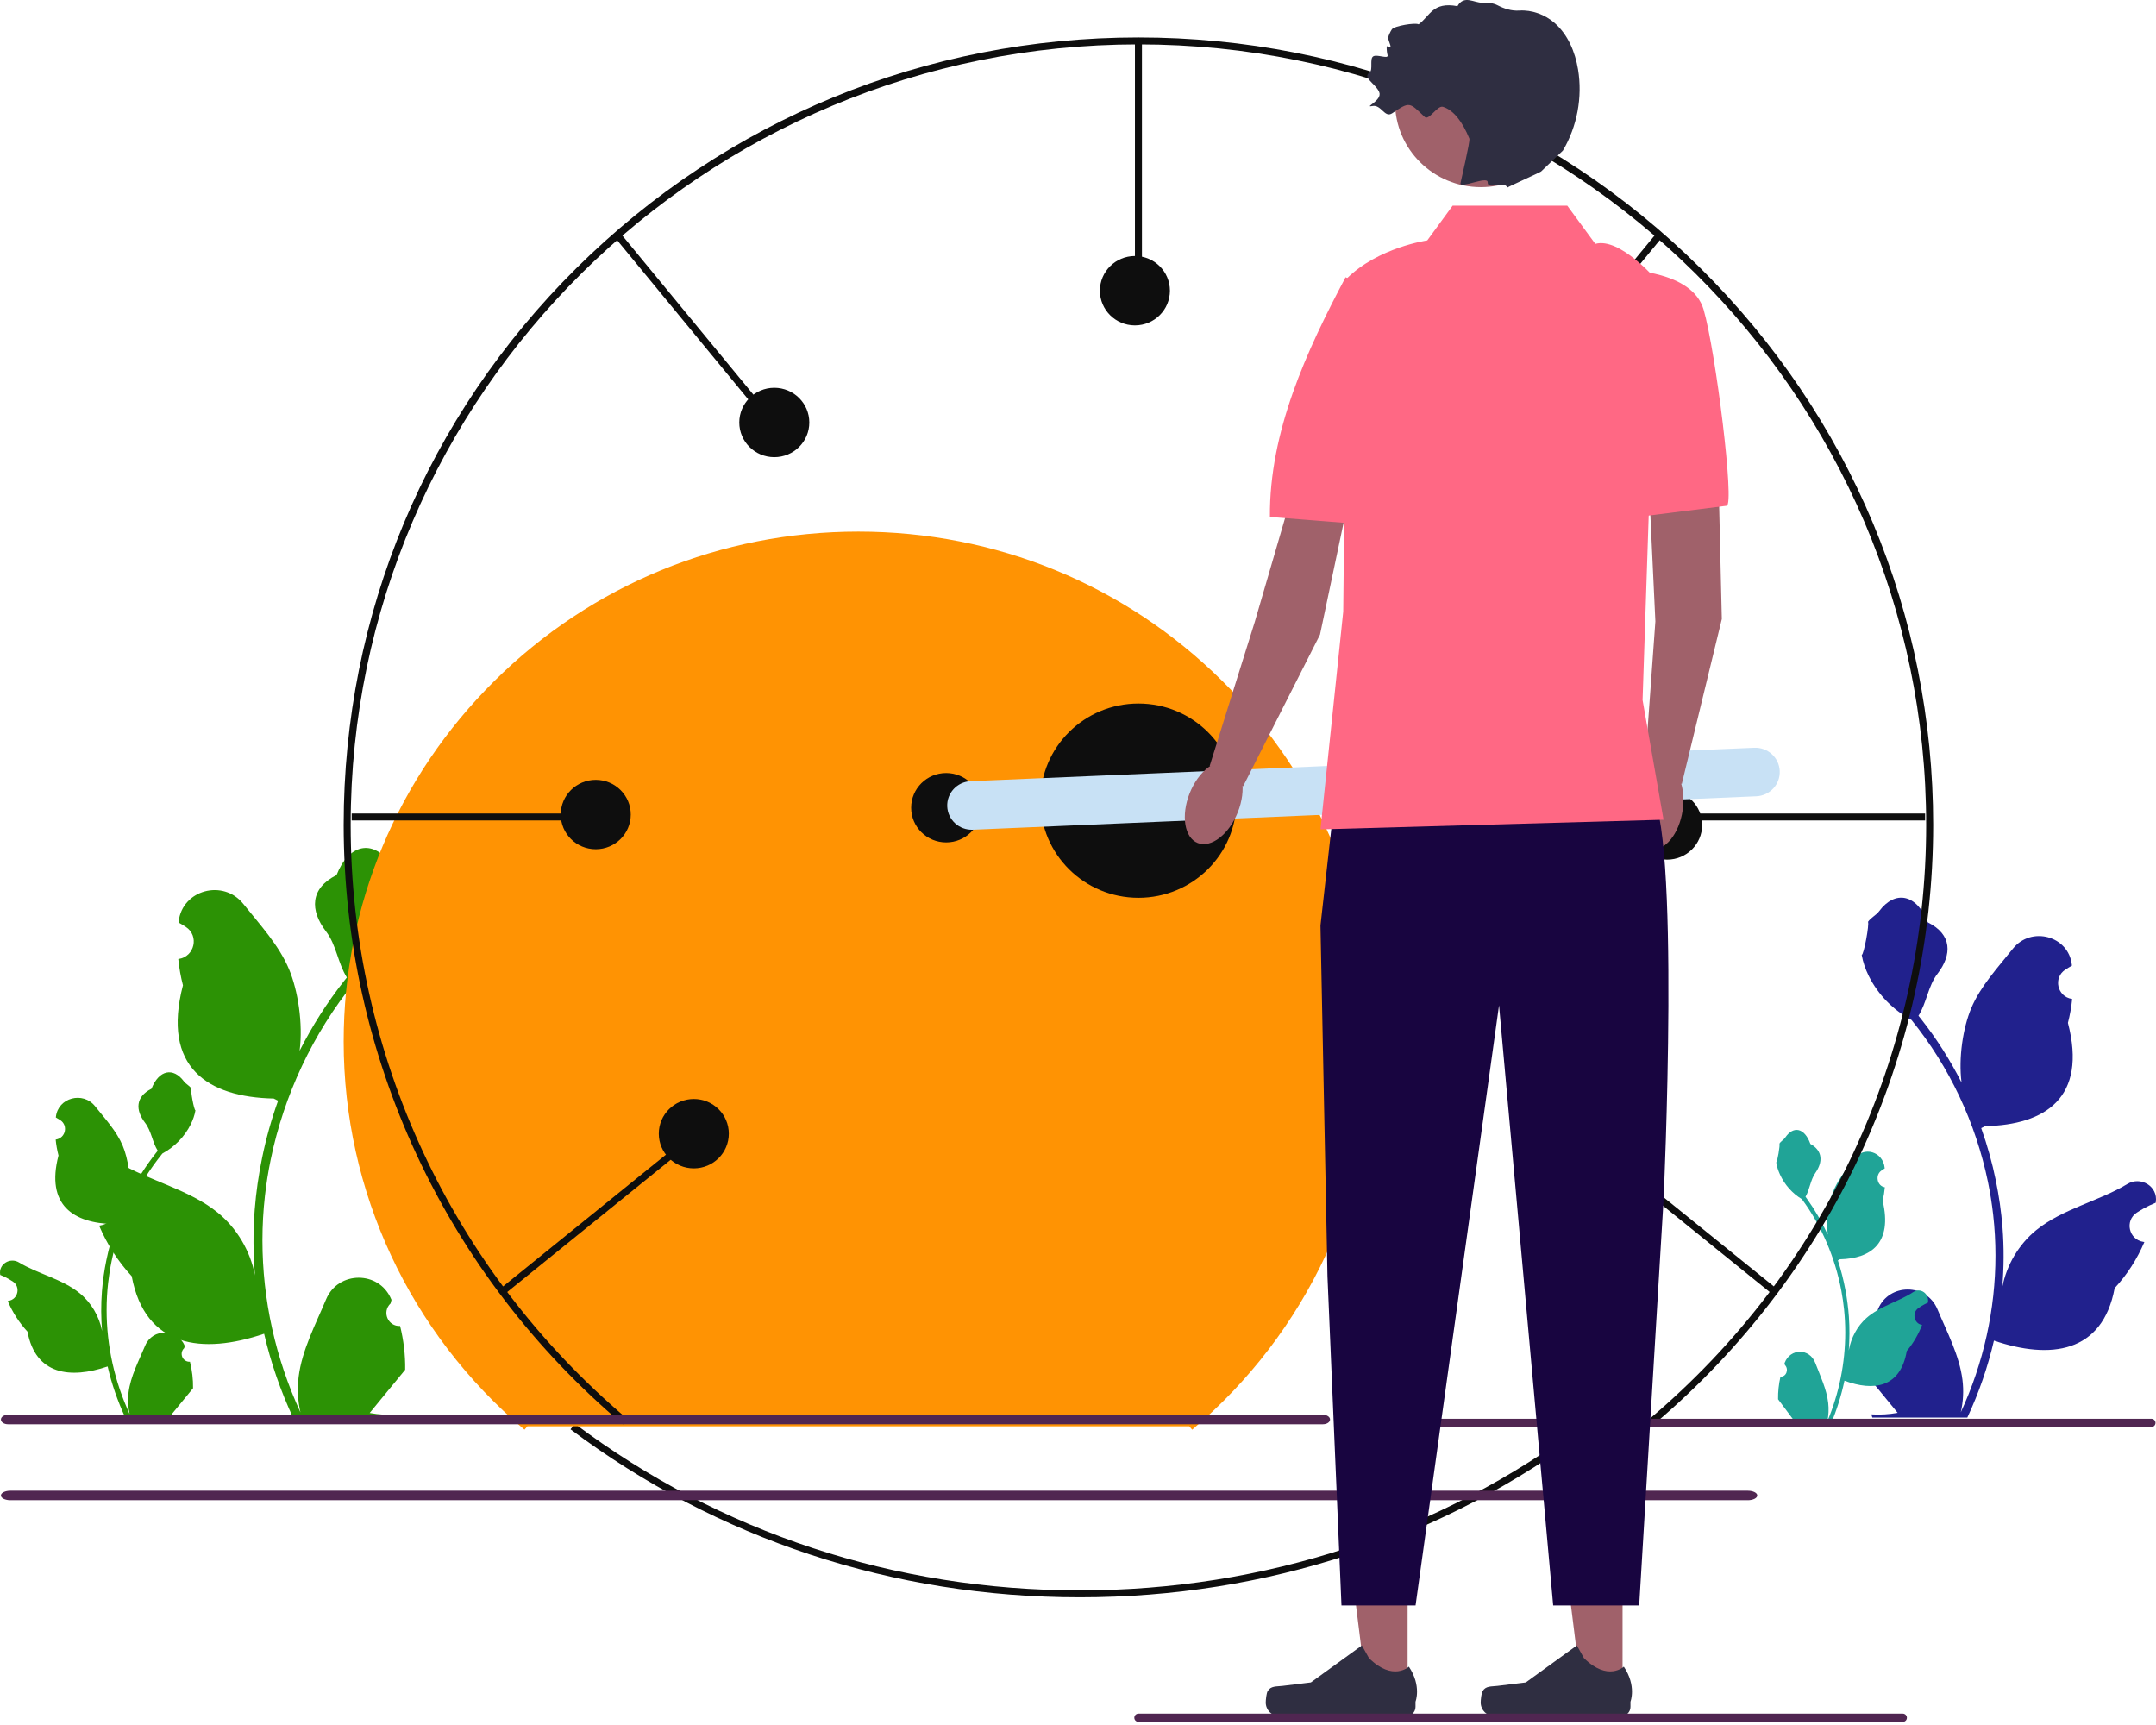
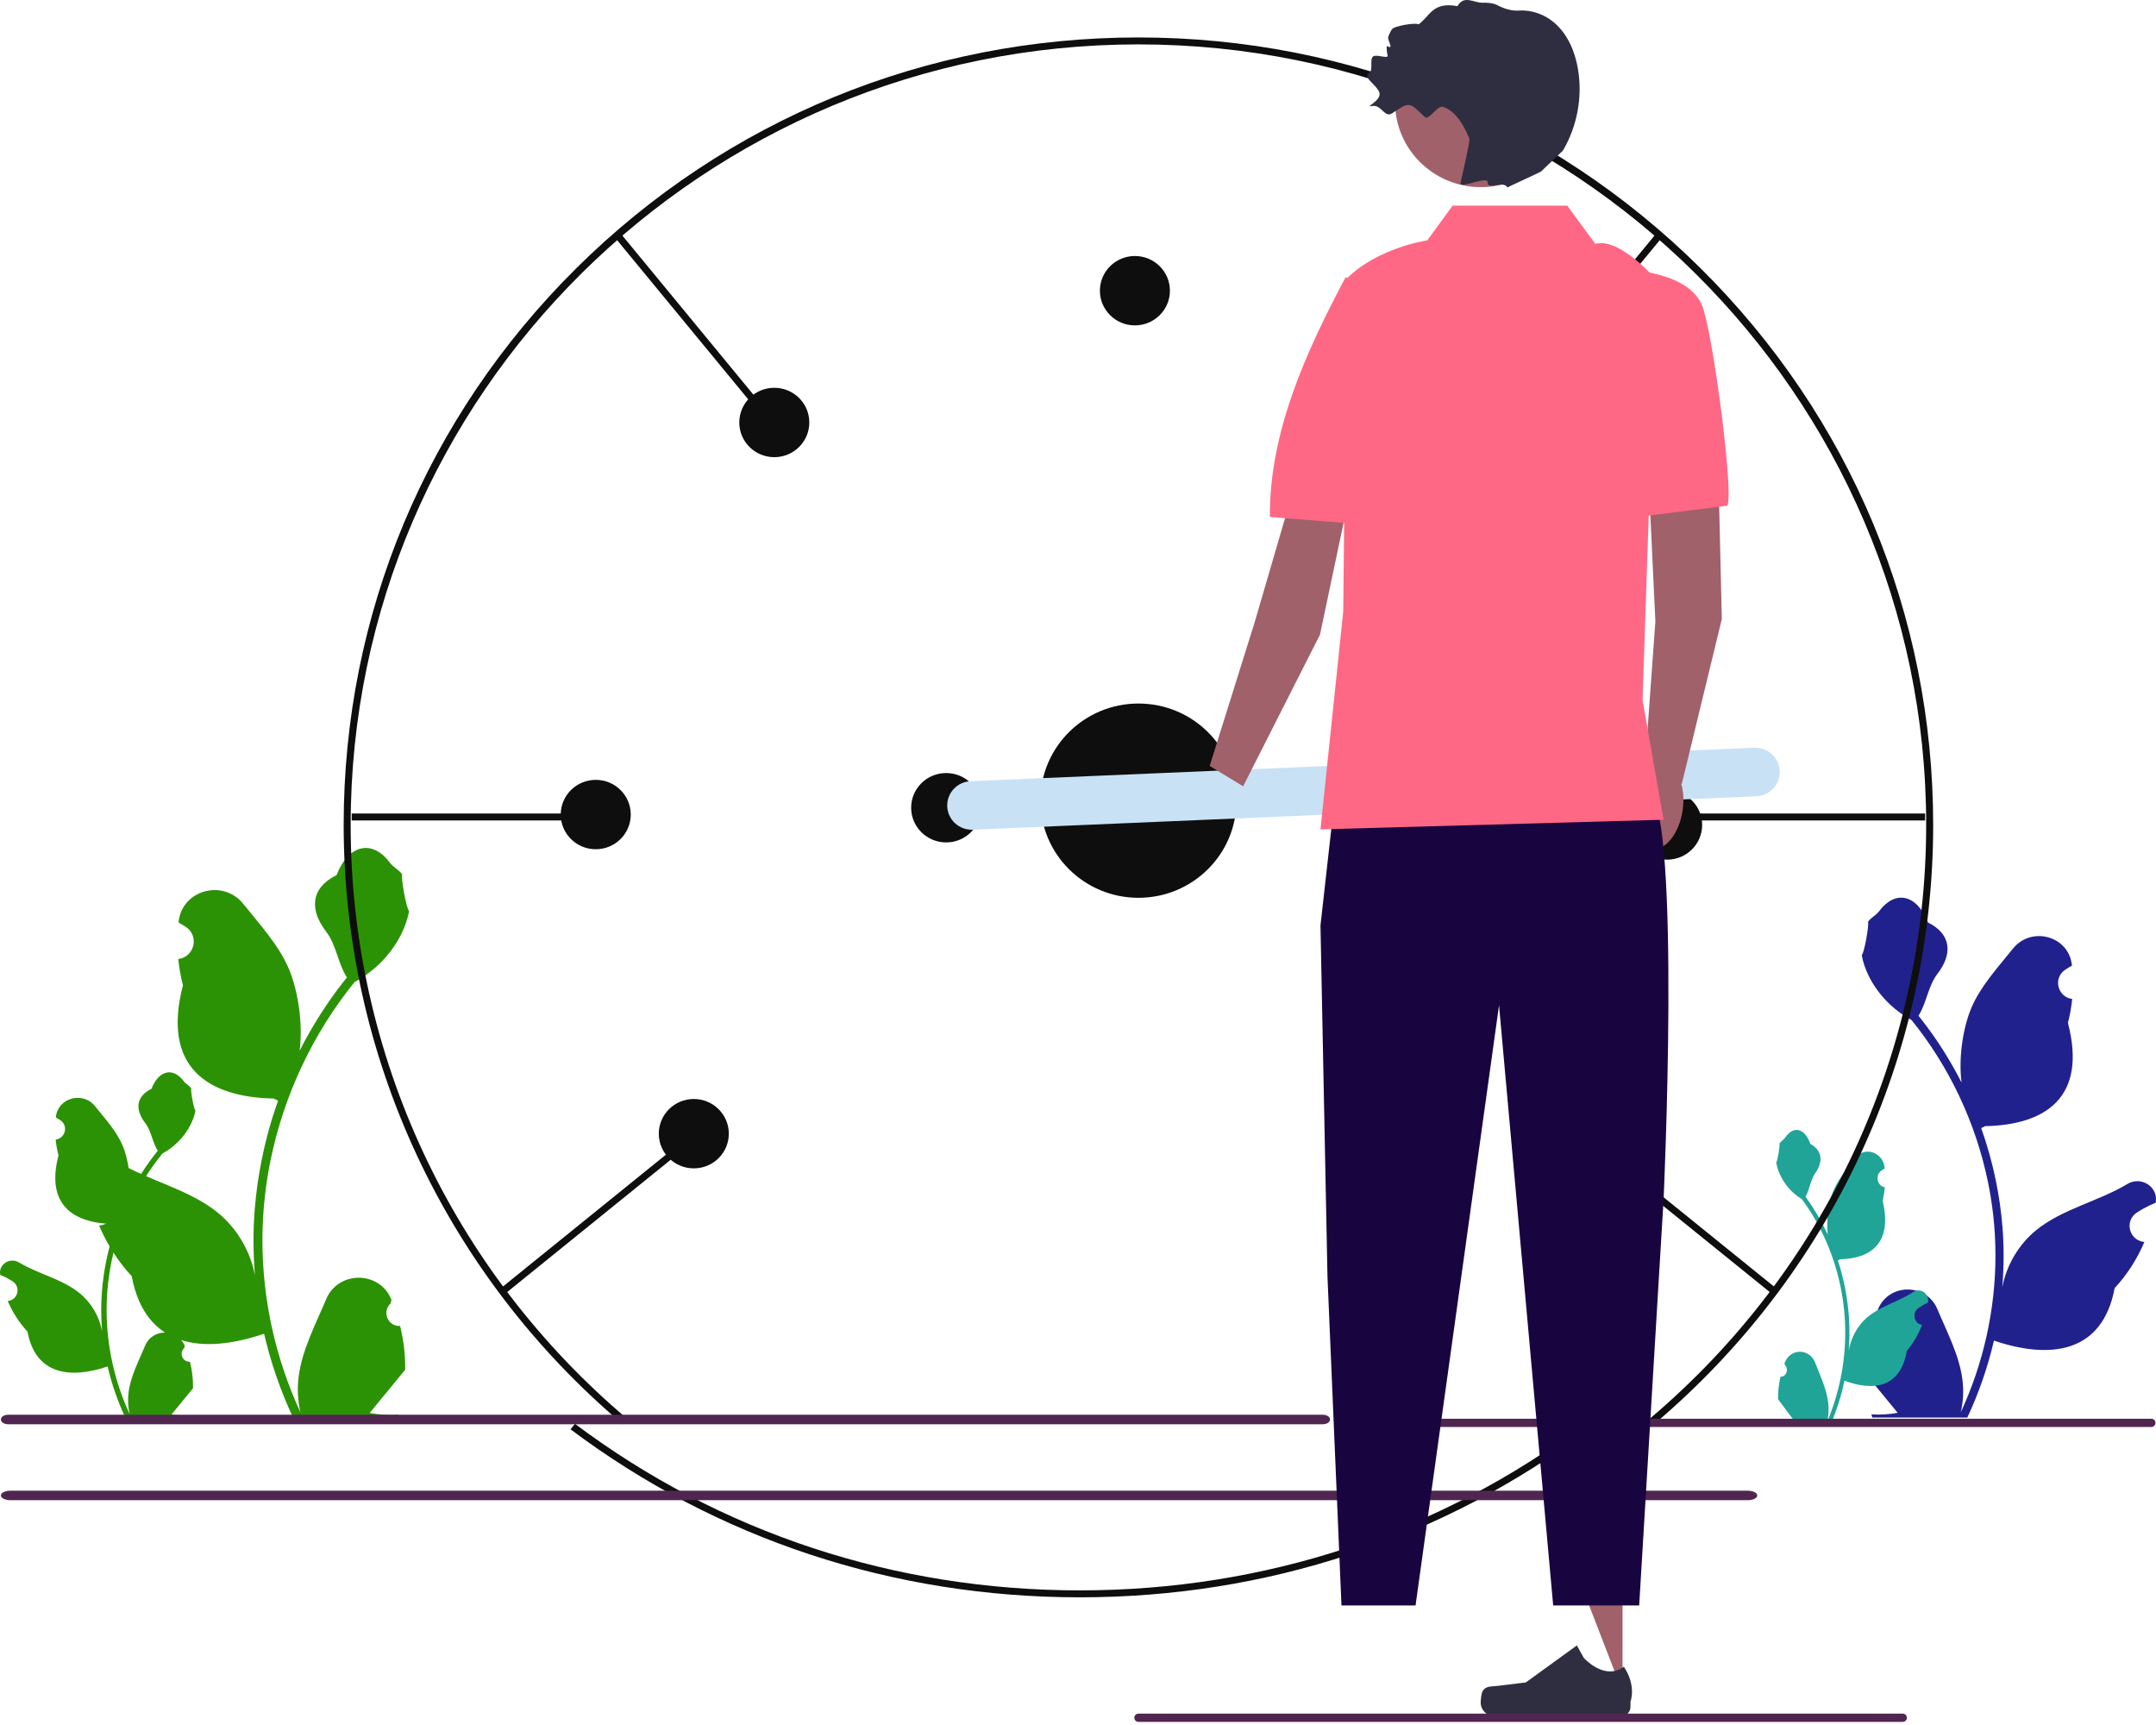
<svg xmlns="http://www.w3.org/2000/svg" width="325" height="260" viewBox="0 0 325 260" fill="none">
  <path d="M162.766 240.755C134.635 240.755 108.09 231.998 86 215.429L86.674 214.606C108.57 231.028 134.882 239.709 162.766 239.709C190.672 239.709 217.001 231.016 238.906 214.57L239.58 215.393C217.481 231.985 190.919 240.755 162.766 240.755Z" fill="#0E0E0E" />
  <path d="M281.879 200.989C283.521 201.091 284.429 199.07 283.187 197.892L283.063 197.405C283.079 197.366 283.096 197.327 283.112 197.288C284.772 193.366 290.4 193.393 292.046 197.321C293.507 200.808 295.368 204.301 295.826 207.987C296.031 209.615 295.939 211.273 295.574 212.87C298.998 205.46 300.8 197.368 300.8 189.231C300.8 187.187 300.687 185.142 300.456 183.103C300.266 181.435 300.004 179.777 299.665 178.134C297.833 169.254 293.865 160.797 288.141 153.733C285.39 152.243 283.096 149.913 281.71 147.121C281.212 146.114 280.822 145.031 280.637 143.927C280.95 143.968 281.817 139.243 281.581 138.954C282.018 138.298 282.799 137.971 283.275 137.331C285.645 134.148 288.911 134.703 290.616 139.03C294.257 140.851 294.293 143.871 292.058 146.775C290.636 148.623 290.441 151.124 289.194 153.102C289.322 153.265 289.456 153.423 289.584 153.585C291.937 156.576 293.973 159.79 295.688 163.167C295.203 159.414 295.919 154.893 297.14 151.978C298.529 148.657 301.134 145.861 303.427 142.99C306.181 139.542 311.83 141.047 312.315 145.418C312.32 145.46 312.325 145.502 312.329 145.545C311.988 145.735 311.655 145.937 311.329 146.151C309.469 147.369 310.112 150.225 312.315 150.562L312.365 150.569C312.242 151.785 312.031 152.99 311.723 154.175C314.665 165.447 308.314 169.553 299.245 169.738C299.044 169.839 298.849 169.941 298.649 170.038C299.568 172.601 300.302 175.23 300.846 177.895C301.334 180.25 301.673 182.63 301.863 185.02C302.099 188.036 302.078 191.067 301.821 194.078L301.837 193.971C302.489 190.655 304.306 187.558 306.944 185.412C310.875 182.213 316.428 181.035 320.668 178.464C322.71 177.226 325.325 178.825 324.969 181.17L324.952 181.282C324.32 181.536 323.704 181.831 323.109 182.162C322.768 182.352 322.434 182.555 322.109 182.768C320.249 183.987 320.892 186.842 323.095 187.179L323.145 187.187C323.181 187.192 323.212 187.197 323.247 187.202C322.164 189.75 320.655 192.115 318.766 194.154C316.927 203.994 309.026 204.928 300.574 202.062H300.569C299.645 206.05 298.295 209.945 296.56 213.658H282.238C282.187 213.5 282.141 213.337 282.095 213.18C283.419 213.261 284.754 213.185 286.057 212.946C284.995 211.654 283.932 210.352 282.87 209.06C282.844 209.035 282.823 209.01 282.803 208.984C282.264 208.323 281.72 207.667 281.181 207.006C281.147 204.976 281.393 202.952 281.879 200.989Z" fill="#21218D" />
  <path d="M268.391 207.497C269.239 207.554 269.707 206.41 269.066 205.743L269.002 205.467C269.011 205.445 269.019 205.423 269.028 205.401C269.885 203.18 272.789 203.196 273.639 205.42C274.393 207.394 275.353 209.372 275.589 211.459C275.695 212.38 275.648 213.319 275.46 214.223C277.227 210.028 278.157 205.447 278.157 200.839C278.157 199.682 278.098 198.524 277.979 197.37C277.881 196.425 277.746 195.486 277.571 194.556C276.625 189.529 274.577 184.74 271.623 180.741C270.203 179.897 269.019 178.578 268.304 176.997C268.047 176.427 267.845 175.814 267.75 175.189C267.912 175.212 268.359 172.537 268.237 172.373C268.463 172.001 268.866 171.817 269.112 171.454C270.335 169.652 272.021 169.966 272.9 172.416C274.78 173.447 274.798 175.157 273.645 176.802C272.911 177.848 272.81 179.263 272.166 180.384C272.233 180.476 272.302 180.565 272.368 180.657C273.582 182.35 274.633 184.17 275.519 186.082C275.268 183.957 275.638 181.397 276.268 179.747C276.985 177.867 278.329 176.284 279.513 174.658C280.934 172.706 283.85 173.558 284.1 176.033C284.103 176.057 284.105 176.081 284.107 176.105C283.931 176.212 283.759 176.327 283.591 176.448C282.631 177.138 282.963 178.755 284.1 178.945L284.126 178.95C284.062 179.638 283.954 180.32 283.795 180.991C285.313 187.373 282.035 189.698 277.354 189.802C277.251 189.86 277.15 189.917 277.047 189.972C277.521 191.423 277.9 192.912 278.181 194.421C278.432 195.754 278.607 197.102 278.705 198.455C278.827 200.163 278.816 201.879 278.684 203.583L278.692 203.523C279.028 201.646 279.966 199.892 281.328 198.677C283.357 196.866 286.223 196.199 288.411 194.743C289.465 194.042 290.815 194.948 290.631 196.275L290.622 196.339C290.296 196.483 289.978 196.65 289.671 196.837C289.495 196.945 289.323 197.059 289.155 197.18C288.195 197.87 288.527 199.487 289.664 199.677L289.689 199.682C289.708 199.685 289.724 199.688 289.742 199.69C289.183 201.133 288.405 202.472 287.43 203.627C286.48 209.198 282.402 209.727 278.04 208.104H278.038C277.561 210.362 276.864 212.567 275.968 214.669H268.577C268.55 214.58 268.526 214.488 268.502 214.399C269.186 214.445 269.875 214.402 270.548 214.266C269.999 213.535 269.451 212.798 268.902 212.066C268.889 212.052 268.879 212.038 268.868 212.023C268.59 211.649 268.309 211.277 268.031 210.903C268.013 209.754 268.14 208.608 268.391 207.497Z" fill="#20A497" />
  <path d="M28.636 205.246C27.546 205.314 26.943 203.972 27.768 203.19L27.85 202.866C27.839 202.84 27.828 202.815 27.817 202.789C26.715 200.184 22.978 200.202 21.885 202.811C20.914 205.126 19.679 207.445 19.375 209.894C19.238 210.974 19.3 212.075 19.542 213.136C17.268 208.215 16.072 202.842 16.072 197.438C16.072 196.081 16.147 194.723 16.3 193.369C16.426 192.261 16.6 191.16 16.825 190.069C18.042 184.172 20.677 178.556 24.478 173.865C26.305 172.875 27.828 171.329 28.749 169.475C29.079 168.806 29.339 168.087 29.461 167.354C29.253 167.381 28.677 164.243 28.834 164.051C28.544 163.615 28.026 163.399 27.709 162.973C26.135 160.859 23.967 161.228 22.835 164.101C20.416 165.311 20.393 167.316 21.877 169.245C22.821 170.472 22.951 172.132 23.779 173.446C23.694 173.554 23.605 173.659 23.52 173.767C21.957 175.753 20.605 177.887 19.466 180.13C19.788 177.638 19.313 174.635 18.502 172.7C17.579 170.495 15.85 168.638 14.327 166.731C12.498 164.441 8.747 165.441 8.425 168.343C8.422 168.371 8.418 168.4 8.415 168.428C8.642 168.554 8.863 168.688 9.08 168.83C10.315 169.639 9.888 171.536 8.425 171.759L8.392 171.764C8.473 172.572 8.613 173.372 8.818 174.159C6.864 181.644 11.082 184.371 17.105 184.493C17.237 184.561 17.367 184.628 17.5 184.693C16.89 186.395 16.402 188.141 16.041 189.91C15.717 191.474 15.492 193.055 15.366 194.642C15.209 196.645 15.223 198.657 15.393 200.657L15.383 200.586C14.95 198.384 13.743 196.327 11.991 194.902C9.381 192.778 5.694 191.995 2.878 190.288C1.522 189.466 -0.215 190.528 0.022 192.085L0.033 192.16C0.453 192.328 0.862 192.524 1.257 192.744C1.483 192.87 1.705 193.005 1.921 193.146C3.156 193.956 2.729 195.852 1.266 196.076L1.233 196.081C1.209 196.084 1.189 196.087 1.165 196.091C1.884 197.783 2.886 199.353 4.141 200.707C5.362 207.242 10.609 207.862 16.222 205.959H16.225C16.839 208.607 17.735 211.194 18.887 213.659H28.398C28.432 213.555 28.462 213.446 28.493 213.342C27.614 213.396 26.727 213.345 25.862 213.186C26.567 212.329 27.273 211.464 27.979 210.606C27.995 210.589 28.009 210.572 28.023 210.556C28.381 210.117 28.742 209.681 29.1 209.242C29.122 207.894 28.959 206.55 28.636 205.246Z" fill="#2C9205" />
  <path d="M60.311 199.853C58.51 199.965 57.515 197.748 58.877 196.456L59.013 195.923C58.995 195.88 58.977 195.837 58.959 195.794C57.138 191.492 50.966 191.522 49.16 195.831C47.558 199.655 45.517 203.485 45.015 207.529C44.79 209.314 44.891 211.132 45.291 212.883C41.535 204.756 39.559 195.882 39.559 186.958C39.559 184.715 39.683 182.473 39.937 180.236C40.145 178.407 40.432 176.588 40.804 174.787C42.813 165.048 47.166 155.772 53.443 148.024C56.461 146.39 58.977 143.835 60.497 140.773C61.043 139.669 61.471 138.48 61.674 137.27C61.33 137.315 60.379 132.133 60.638 131.815C60.159 131.095 59.303 130.738 58.78 130.036C56.18 126.544 52.599 127.153 50.729 131.899C46.735 133.896 46.696 137.208 49.147 140.394C50.706 142.42 50.921 145.163 52.289 147.332C52.148 147.511 52.002 147.684 51.861 147.862C49.28 151.142 47.047 154.668 45.166 158.371C45.697 154.255 44.912 149.296 43.574 146.1C42.05 142.458 39.194 139.39 36.678 136.242C33.657 132.46 27.462 134.11 26.93 138.905C26.924 138.951 26.919 138.997 26.915 139.044C27.288 139.253 27.654 139.474 28.012 139.709C30.051 141.045 29.346 144.177 26.93 144.546L26.875 144.555C27.01 145.888 27.241 147.21 27.579 148.509C24.352 160.872 31.318 165.375 41.265 165.578C41.485 165.689 41.699 165.801 41.918 165.907C40.911 168.718 40.105 171.602 39.509 174.525C38.974 177.107 38.602 179.717 38.394 182.339C38.135 185.647 38.158 188.971 38.439 192.273L38.422 192.156C37.707 188.519 35.714 185.122 32.82 182.769C28.509 179.26 22.419 177.968 17.768 175.148C15.53 173.79 12.661 175.545 13.052 178.116L13.071 178.239C13.763 178.518 14.439 178.842 15.092 179.204C15.465 179.413 15.831 179.635 16.189 179.869C18.228 181.205 17.523 184.337 15.107 184.707L15.052 184.715C15.013 184.721 14.979 184.726 14.94 184.732C16.128 187.526 17.783 190.12 19.855 192.357C21.872 203.149 30.538 204.173 39.807 201.03H39.813C40.826 205.404 42.307 209.676 44.21 213.748H59.917C59.974 213.575 60.024 213.397 60.075 213.224C58.622 213.313 57.159 213.229 55.728 212.967C56.894 211.55 58.059 210.122 59.225 208.706C59.253 208.678 59.275 208.65 59.298 208.622C59.889 207.897 60.486 207.177 61.077 206.452C61.114 204.226 60.844 202.006 60.311 199.853Z" fill="#2C9205" />
-   <path d="M79.505 214.973L79.061 215.488C61.739 200.851 51.805 179.529 51.805 156.989C51.805 136.458 59.874 117.155 74.527 102.638C89.18 88.12 108.663 80.125 129.387 80.125C150.11 80.125 169.593 88.12 184.246 102.638C198.899 117.155 206.968 136.458 206.968 156.989C206.968 179.529 197.034 200.851 179.712 215.488L179.268 214.973" fill="#FF9303" />
  <path d="M249.321 214.674L248.636 213.878C275.15 191.476 290.356 158.84 290.356 124.34C290.356 59.468 237.086 6.69 171.608 6.69C106.13 6.69 52.86 59.468 52.86 124.34C52.86 158.84 68.066 191.476 94.58 213.878L93.895 214.674C67.146 192.072 51.805 159.146 51.805 124.34C51.805 92.634 64.266 62.827 86.894 40.409C109.521 17.991 139.606 5.645 171.608 5.645C203.609 5.645 233.695 17.991 256.322 40.409C278.95 62.827 291.411 92.634 291.411 124.34C291.411 159.146 276.07 192.072 249.321 214.674Z" fill="#0E0E0E" />
  <path d="M208.461 214.462C208.461 214.807 208.741 215.084 209.089 215.084H324.295C324.644 215.084 324.923 214.807 324.923 214.462C324.923 214.117 324.644 213.84 324.295 213.84H209.089C208.741 213.84 208.461 214.117 208.461 214.462Z" fill="#502651" />
  <path d="M0.137 225.402C0.137 225.005 0.773 224.686 1.565 224.686H263.466C264.258 224.686 264.894 225.005 264.894 225.402C264.894 225.798 264.258 226.117 263.466 226.117H1.565C0.773 226.117 0.137 225.798 0.137 225.402Z" fill="#502651" />
-   <path d="M172.138 6.164H171.082V42.453H172.138V6.164Z" fill="#0E0E0E" />
  <path d="M89.643 122.617H53.016V123.663H89.643V122.617Z" fill="#0E0E0E" />
  <path d="M93.412 35.014L92.594 35.676L115.753 63.79L116.571 63.129L93.412 35.014Z" fill="#0E0E0E" />
  <path d="M103.661 171.384L75.289 194.336L75.957 195.146L104.328 172.194L103.661 171.384Z" fill="#0E0E0E" />
  <path d="M290.194 122.617H253.566V123.663H290.194V122.617Z" fill="#0E0E0E" />
  <path d="M249.802 35.021L226.645 63.137L227.462 63.798L250.62 35.682L249.802 35.021Z" fill="#0E0E0E" />
  <path d="M239.558 171.389L238.891 172.199L267.268 195.144L267.935 194.334L239.558 171.389Z" fill="#0E0E0E" />
  <path d="M171.613 135.321C179.775 135.321 186.391 128.766 186.391 120.68C186.391 112.594 179.775 106.039 171.613 106.039C163.452 106.039 156.836 112.594 156.836 120.68C156.836 128.766 163.452 135.321 171.613 135.321Z" fill="#0E0E0E" />
  <path d="M239.692 176.63C242.607 176.63 244.969 174.289 244.969 171.401C244.969 168.513 242.607 166.172 239.692 166.172C236.777 166.172 234.414 168.513 234.414 171.401C234.414 174.289 236.777 176.63 239.692 176.63Z" fill="#0E0E0E" />
  <path d="M251.309 129.571C254.224 129.571 256.587 127.23 256.587 124.342C256.587 121.454 254.224 119.113 251.309 119.113C248.394 119.113 246.031 121.454 246.031 124.342C246.031 127.23 248.394 129.571 251.309 129.571Z" fill="#0E0E0E" />
  <path d="M225.969 68.907C228.884 68.907 231.247 66.566 231.247 63.678C231.247 60.79 228.884 58.449 225.969 58.449C223.054 58.449 220.691 60.79 220.691 63.678C220.691 66.566 223.054 68.907 225.969 68.907Z" fill="#0E0E0E" />
  <path d="M171.078 49.044C173.993 49.044 176.356 46.703 176.356 43.815C176.356 40.927 173.993 38.586 171.078 38.586C168.164 38.586 165.801 40.927 165.801 43.815C165.801 46.703 168.164 49.044 171.078 49.044Z" fill="#0E0E0E" />
  <path d="M116.719 68.907C119.634 68.907 121.997 66.566 121.997 63.678C121.997 60.79 119.634 58.449 116.719 58.449C113.804 58.449 111.441 60.79 111.441 63.678C111.441 66.566 113.804 68.907 116.719 68.907Z" fill="#0E0E0E" />
  <path d="M89.805 128.001C92.72 128.001 95.083 125.66 95.083 122.772C95.083 119.884 92.72 117.543 89.805 117.543C86.89 117.543 84.527 119.884 84.527 122.772C84.527 125.66 86.89 128.001 89.805 128.001Z" fill="#0E0E0E" />
  <path d="M104.586 176.102C107.501 176.102 109.864 173.761 109.864 170.873C109.864 167.986 107.501 165.645 104.586 165.645C101.671 165.645 99.309 167.986 99.309 170.873C99.309 173.761 101.671 176.102 104.586 176.102Z" fill="#0E0E0E" />
  <path d="M142.625 126.973C145.54 126.973 147.903 124.632 147.903 121.744C147.903 118.857 145.54 116.516 142.625 116.516C139.711 116.516 137.348 118.857 137.348 121.744C137.348 124.632 139.711 126.973 142.625 126.973Z" fill="#0E0E0E" />
  <path d="M264.43 112.706L146.32 117.745C144.281 117.832 142.7 119.54 142.788 121.559L142.788 121.559C142.876 123.579 144.599 125.145 146.638 125.058L264.748 120.019C266.787 119.932 268.368 118.225 268.28 116.205C268.192 114.185 266.469 112.619 264.43 112.706Z" fill="#C8E1F5" />
-   <path d="M212.185 255.023L206.03 255.023L203.102 231.5L212.186 231.501L212.185 255.023Z" fill="#A0616A" />
-   <path d="M191.094 254.888C190.902 255.208 190.801 256.24 190.801 256.612C190.801 257.755 191.736 258.682 192.89 258.682H211.952C212.739 258.682 213.377 258.05 213.377 257.27V256.484C213.377 256.484 214.32 254.12 212.379 251.208C212.379 251.208 209.966 253.488 206.36 249.916L205.297 248.008L197.601 253.585L193.334 254.105C192.401 254.219 191.574 254.087 191.094 254.888Z" fill="#2F2E41" />
-   <path d="M244.587 255.023L238.432 255.023L235.504 231.5L244.589 231.501L244.587 255.023Z" fill="#A0616A" />
+   <path d="M244.587 255.023L235.504 231.5L244.589 231.501L244.587 255.023Z" fill="#A0616A" />
  <path d="M223.496 254.888C223.304 255.208 223.203 256.24 223.203 256.612C223.203 257.755 224.138 258.682 225.292 258.682H244.355C245.142 258.682 245.78 258.05 245.78 257.27V256.484C245.78 256.484 246.723 254.12 244.781 251.208C244.781 251.208 242.368 253.488 238.763 249.916L237.699 248.008L230.003 253.585L225.737 254.105C224.803 254.219 223.976 254.087 223.496 254.888Z" fill="#2F2E41" />
  <path d="M258.9 65.672L259.552 93.299L253.517 118.163L247.898 116.313L249.535 93.662L248.095 63.141L258.9 65.672Z" fill="#A0616A" />
  <path d="M253.648 122.128C254.17 118.565 252.861 115.428 250.726 115.121C248.591 114.815 246.437 117.455 245.916 121.018C245.395 124.58 246.704 127.717 248.839 128.024C250.974 128.33 253.127 125.691 253.648 122.128Z" fill="#A0616A" />
  <path d="M244.703 40.68C244.703 40.68 255.059 40.656 256.807 46.668C258.626 52.919 261.526 76.233 260.272 76.234L247.343 77.853L244.703 40.68Z" fill="#FF6884" />
  <path d="M204.685 68.611L198.978 95.66L187.394 118.513L182.348 115.446L189.14 93.757L197.91 63.711L204.685 68.611Z" fill="#A0616A" />
-   <path d="M186.596 122.41C187.921 119.058 187.367 115.708 185.358 114.929C183.349 114.149 180.647 116.235 179.321 119.587C177.996 122.939 178.55 126.288 180.559 127.068C182.568 127.847 185.271 125.762 186.596 122.41Z" fill="#A0616A" />
  <path d="M202.837 41.785C202.837 41.785 208.5 44.287 210.083 50.344C211.523 55.853 215.084 80.097 204.621 78.959L191.427 77.913C191.333 65.046 196.94 52.914 202.837 41.785Z" fill="#FF6884" />
  <path d="M201.162 120.674L199.051 139.498L200.106 192.392L202.217 241.984H213.384L225.967 151.525L234.129 241.984H247.094L250.772 180.806C250.772 180.806 253.411 123.812 248.661 119.106C243.911 114.4 201.162 120.674 201.162 120.674Z" fill="#180540" />
  <path d="M236.258 31.004H218.969L215.148 36.233C215.148 36.233 207.759 37.279 203.009 41.985L202.481 92.182L199.051 125.006L250.768 123.555L247.605 105.516L249.712 42.201C249.712 42.201 244.175 35.71 240.481 36.756L236.258 31.004Z" fill="#FF6884" />
  <path d="M223.226 28.208C230.37 28.208 236.162 22.47 236.162 15.391C236.162 8.313 230.37 2.574 223.226 2.574C216.081 2.574 210.289 8.313 210.289 15.391C210.289 22.47 216.081 28.208 223.226 28.208Z" fill="#A0616A" />
  <path d="M234.337 3.455C232.89 2.192 230.904 1.465 229.009 1.594C227.86 1.672 226.744 1.314 225.725 0.785C225.656 0.749 225.585 0.716 225.514 0.687C224.871 0.424 224.156 0.394 223.461 0.411C222.193 0.441 220.694 -0.818 219.701 0.929C215.944 0.228 215.597 2.391 213.848 3.666C213.353 3.376 210.148 3.903 209.811 4.424C209.554 4.821 209.376 5.225 209.255 5.618C209.177 5.869 209.646 6.788 209.611 7.025C209.575 7.262 209.035 6.818 209.03 7.03C209.019 7.598 209.098 8.059 209.166 8.317C209.337 8.973 207.578 8.132 207.001 8.496C206.423 8.861 207.012 10.546 206.447 10.929C205.774 11.387 206.22 11.892 206.807 12.49C207.212 12.902 207.683 13.358 207.902 13.871C208.437 15.131 205.497 16.248 206.85 15.981C208.246 15.707 208.702 17.86 209.877 17.064C212.535 15.261 212.439 15.409 214.759 17.623C215.403 18.238 216.668 15.83 217.52 16.101C219.125 16.61 220.436 18.316 221.496 20.895C221.646 21.26 220.224 27.215 220.159 27.604C220.006 28.51 224.262 26.466 224.251 27.454C224.236 28.758 226.575 27.114 227.248 28.257C227.333 28.153 232.077 26.015 232.305 25.849L235.592 22.701C237.747 19.047 238.57 14.641 237.877 10.465C237.44 7.835 236.356 5.217 234.337 3.455Z" fill="#2F2E41" />
  <path d="M170.988 258.907C170.988 259.253 171.268 259.53 171.616 259.53H286.823C287.171 259.53 287.451 259.253 287.451 258.907C287.451 258.562 287.171 258.285 286.823 258.285H171.616C171.268 258.285 170.988 258.562 170.988 258.907Z" fill="#502651" />
  <path d="M0.137 213.954C0.137 214.351 0.618 214.669 1.217 214.669H199.413C200.012 214.669 200.494 214.351 200.494 213.954C200.494 213.557 200.012 213.238 199.413 213.238H1.217C0.618 213.238 0.137 213.557 0.137 213.954Z" fill="#502651" />
</svg>